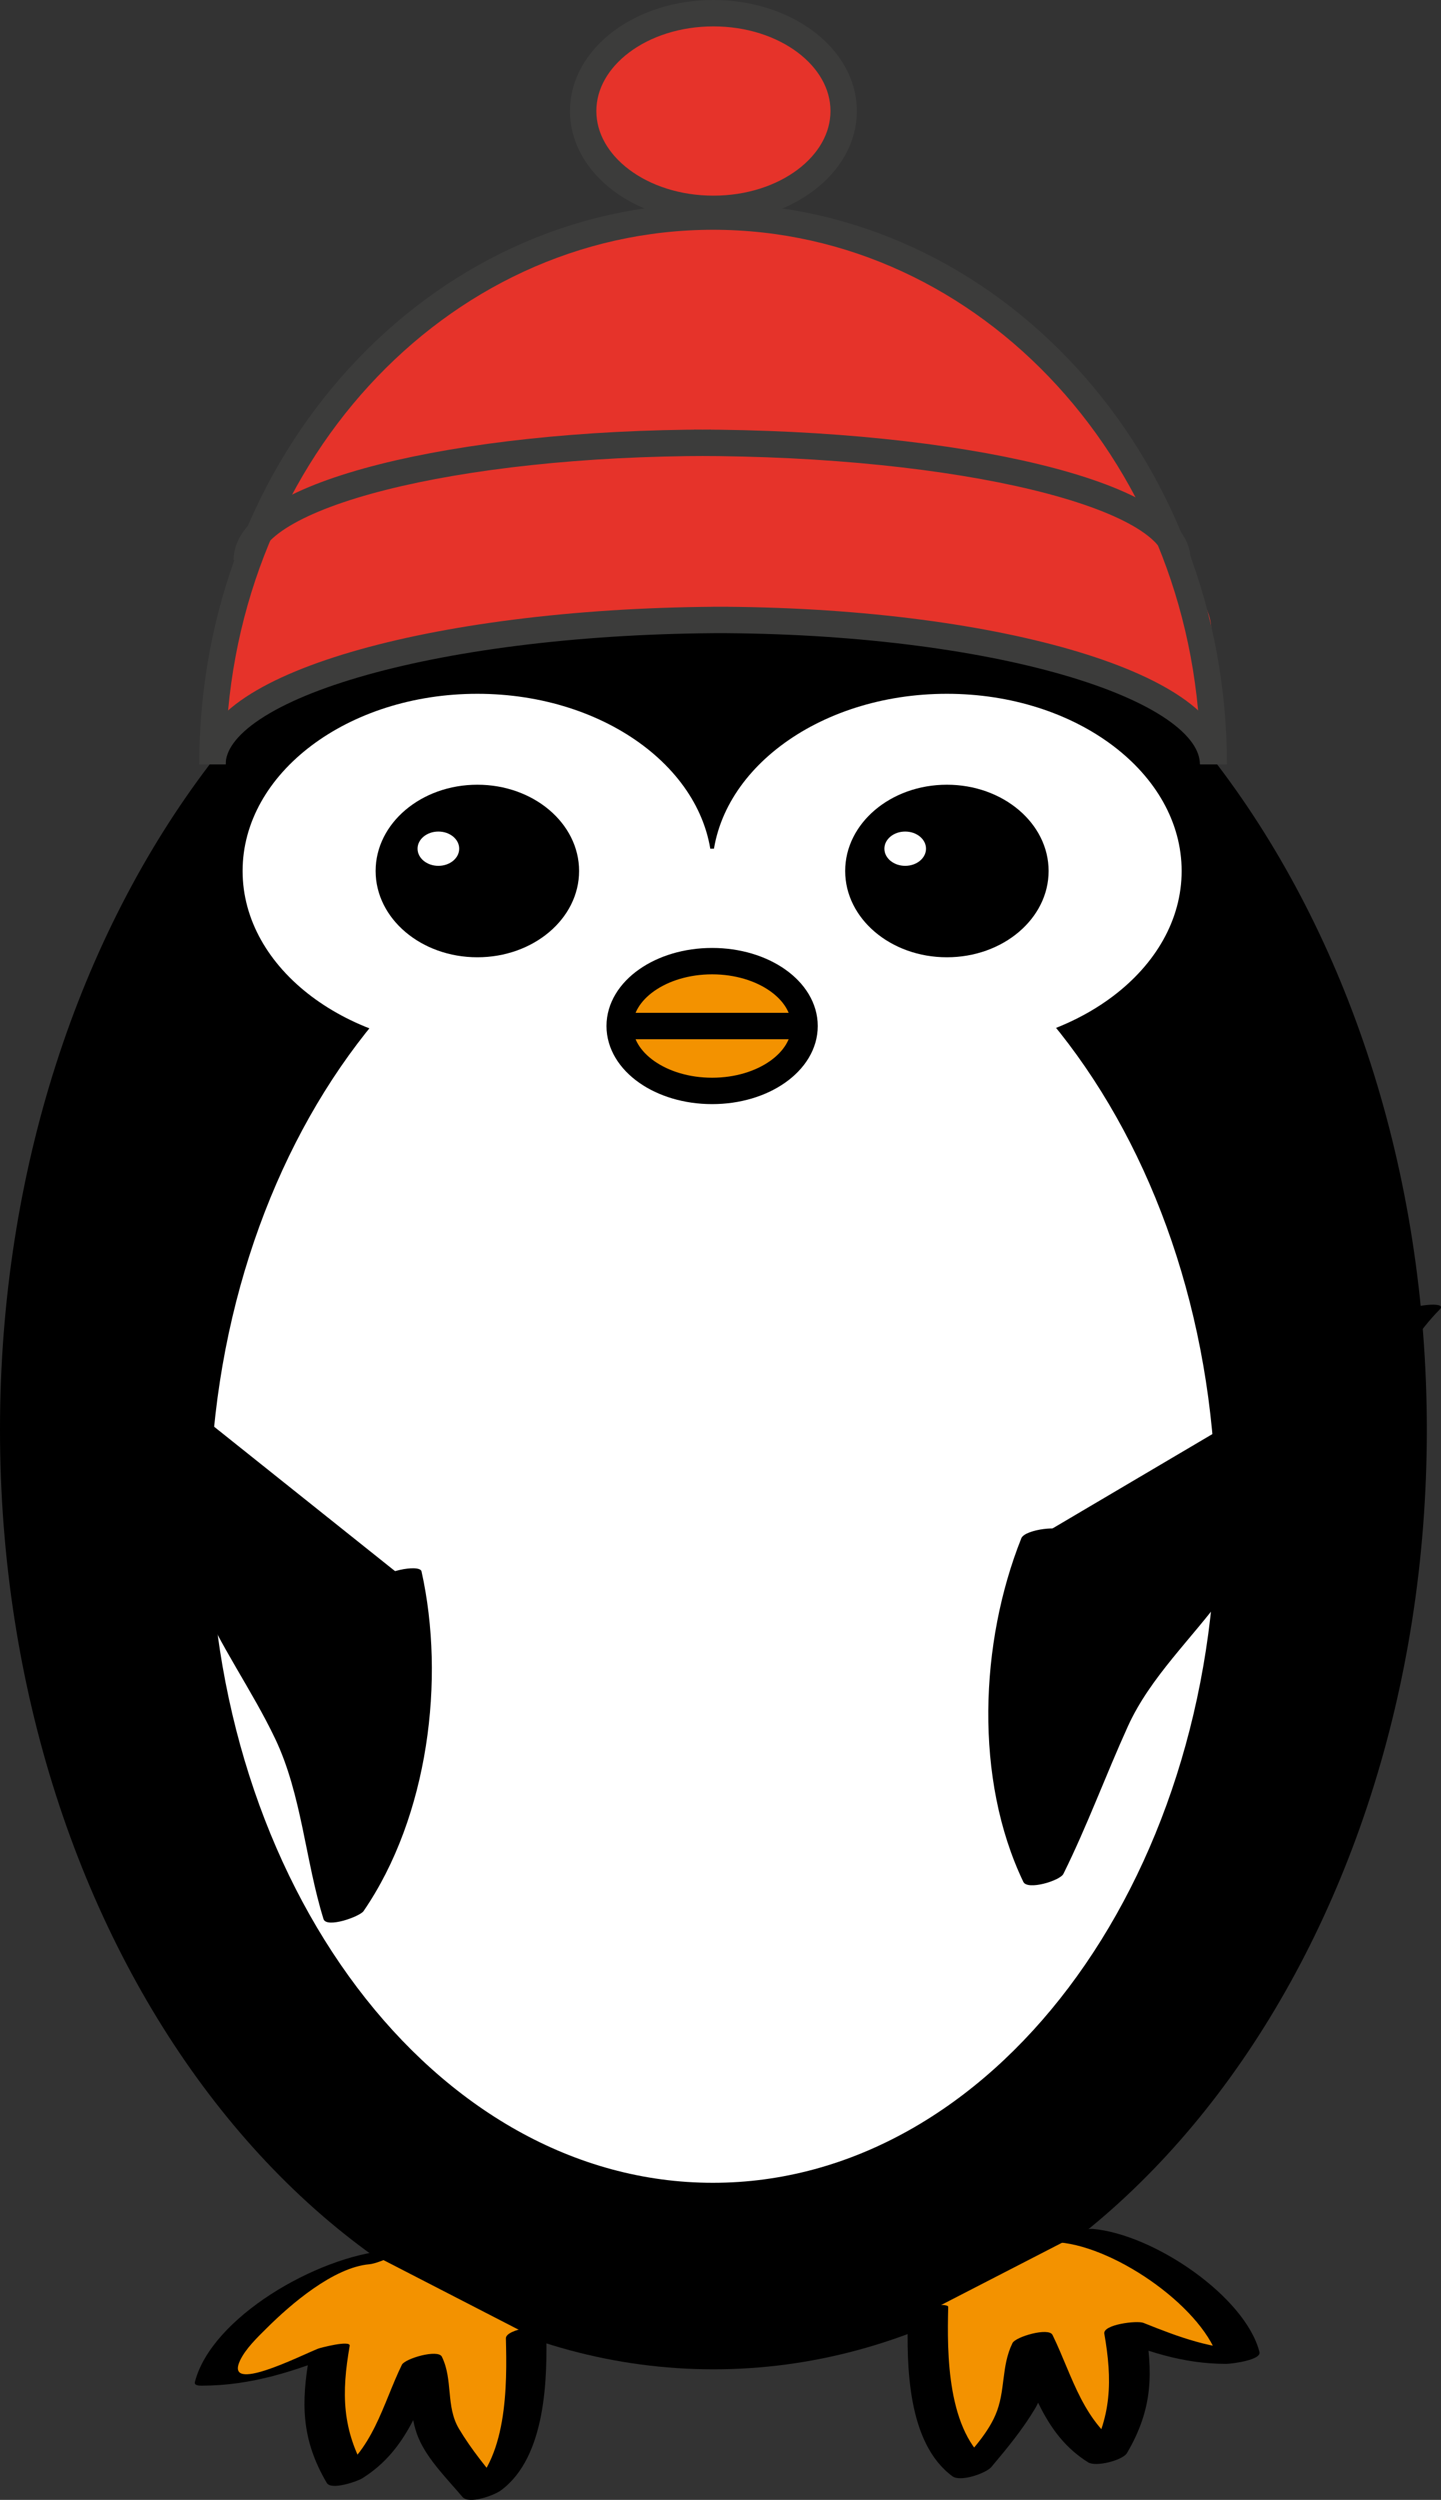
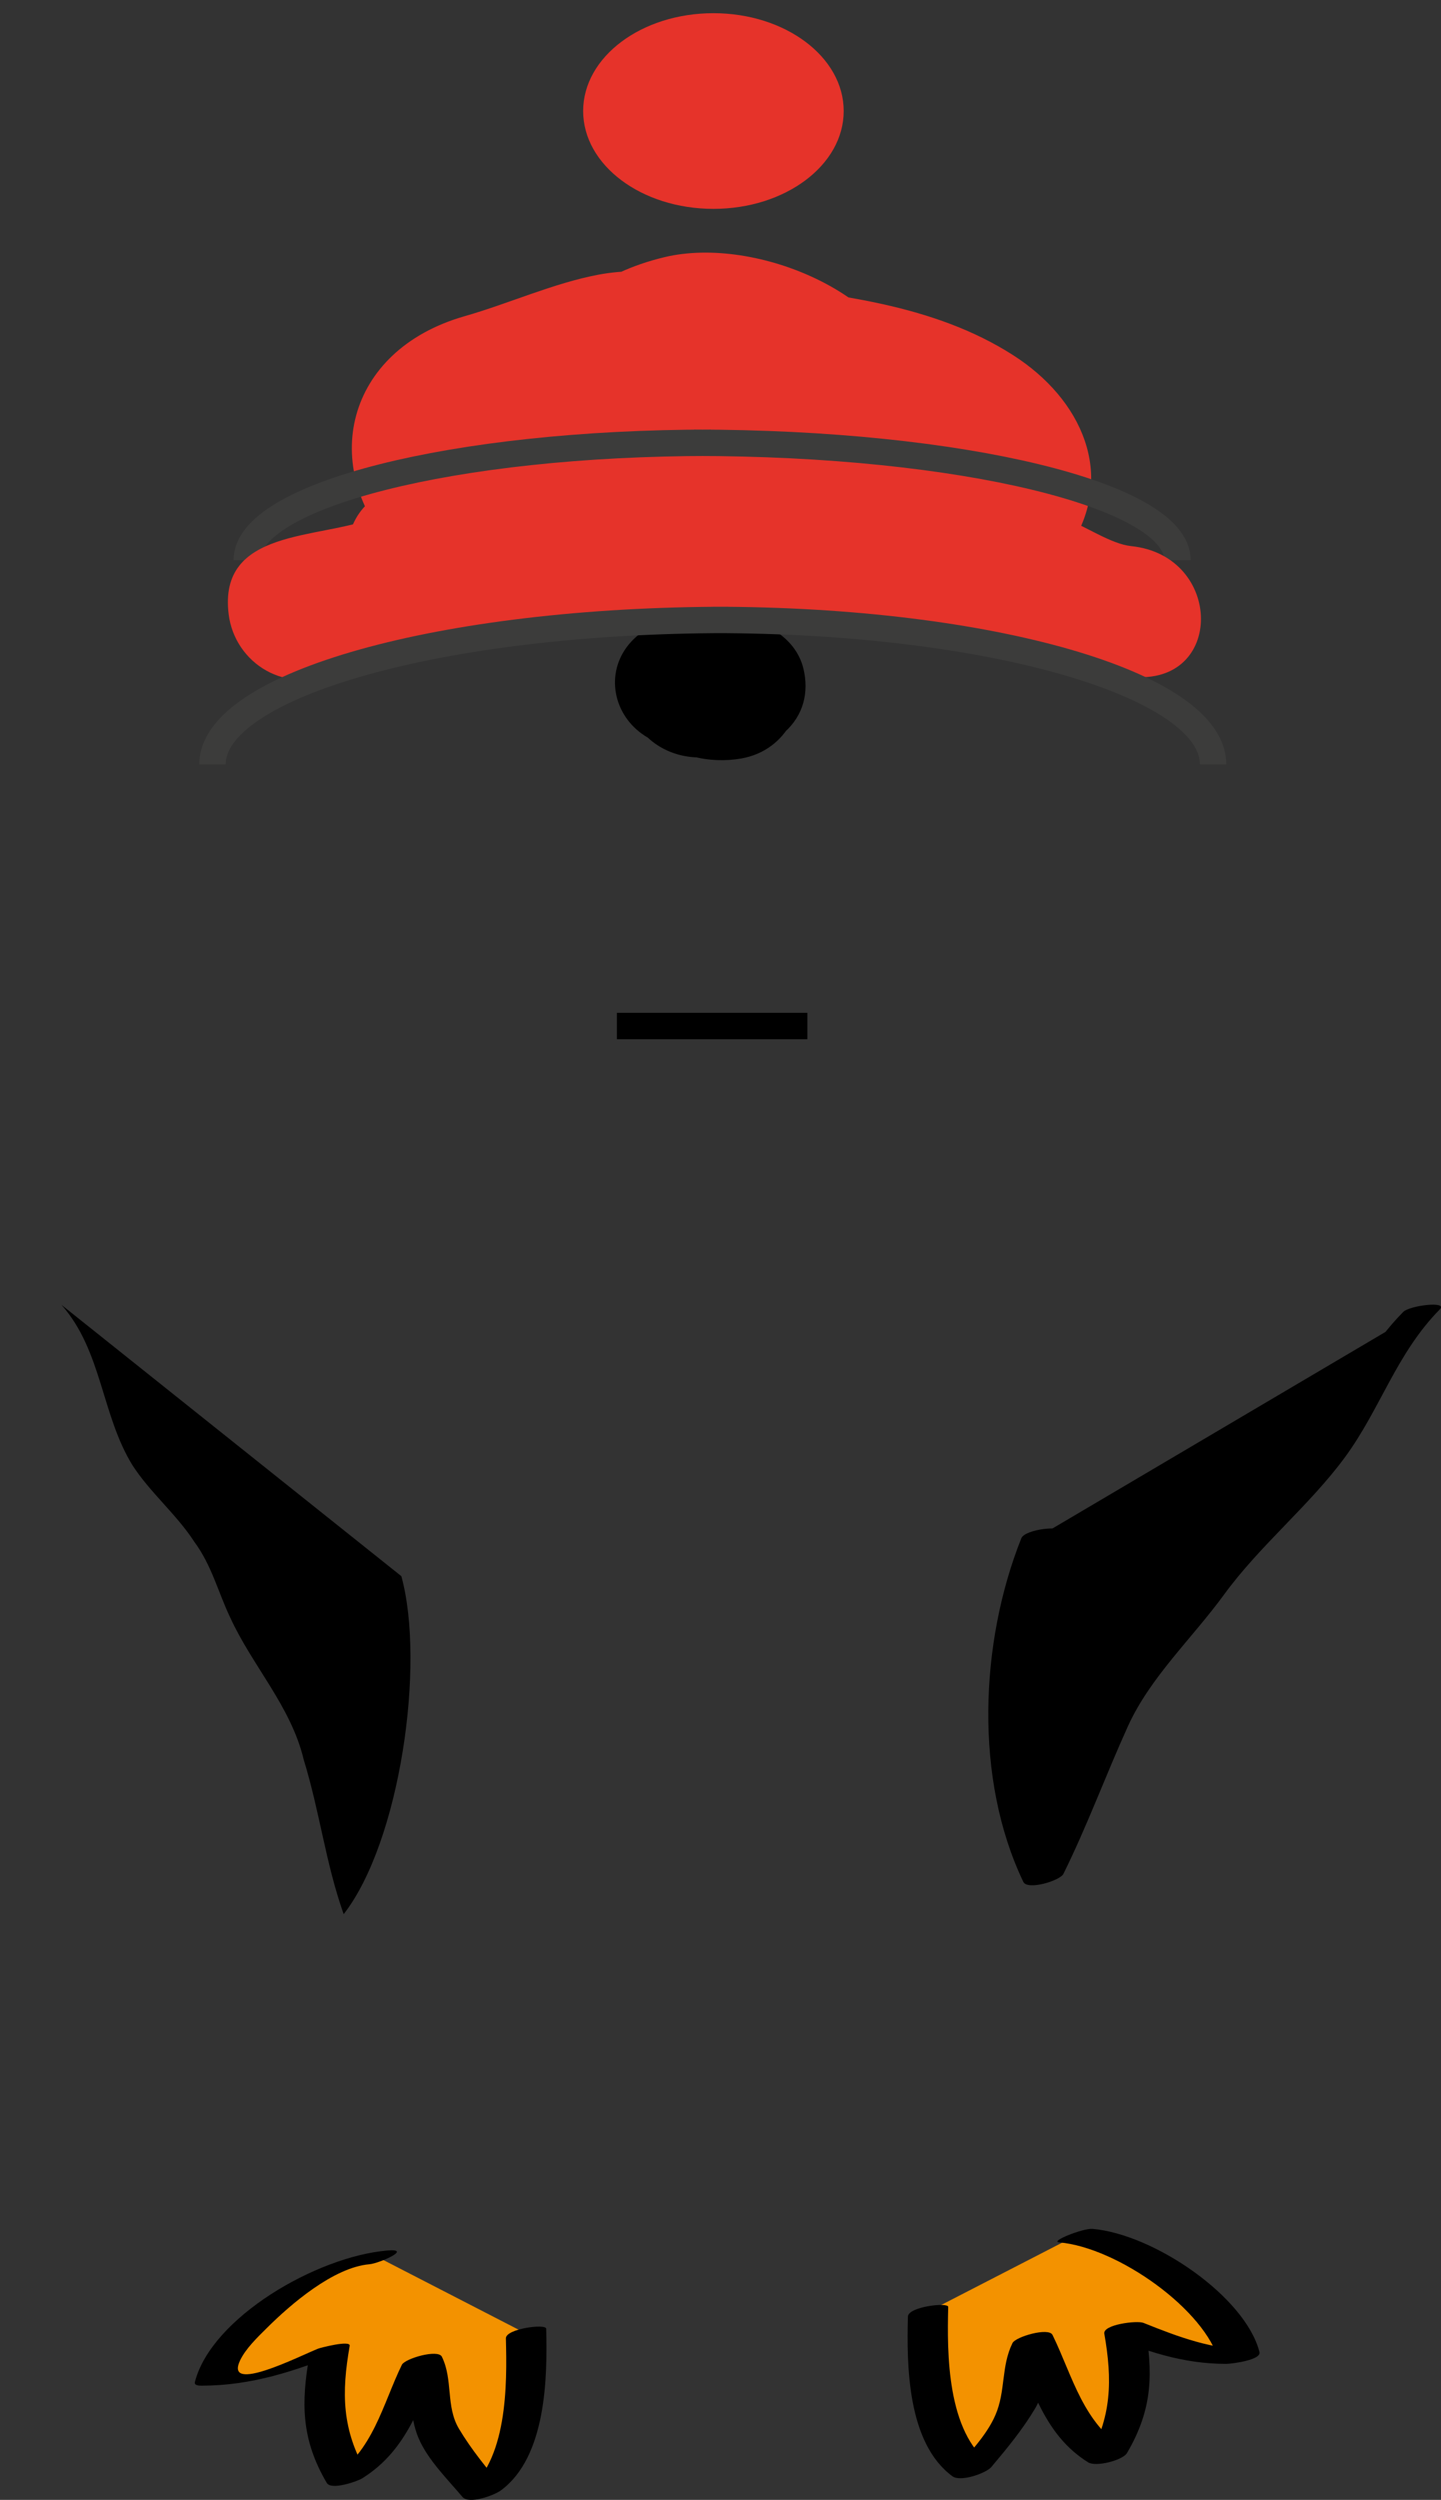
<svg xmlns="http://www.w3.org/2000/svg" xmlns:xlink="http://www.w3.org/1999/xlink" version="1.1" id="Ebene_1" x="0px" y="0px" width="54.605px" height="94.725px" viewBox="0 0 54.605 94.725" enable-background="new 0 0 54.605 94.725" xml:space="preserve">
  <rect x="0" y="0" width="54.605" height="94.725" fill="#333333" stroke="none" />
  <g>
    <defs>
-       <rect id="SVGID_1_" width="54.605" height="94.725" />
-     </defs>
+       </defs>
    <clipPath id="SVGID_2_">
      <use xlink:href="#SVGID_1_" overflow="visible" />
    </clipPath>
    <path clip-path="url(#SVGID_2_)" fill="#E6332A" d="M26.03,16.03c-0.835,2.049-0.195,4.215,1.254,5.931   c1.499,1.775,3.098,1.064,5.171,1.028c-0.891-1.043-1.779-2.087-2.67-3.131c-0.053,0.185-0.106,0.367-0.159,0.551   c-0.246,0.845-0.002,1.791,0.712,2.406c3.281,2.827,8.552-0.923,9.99,4.483c1.543-0.802,3.084-1.604,4.627-2.407   c-0.098-0.076-0.197-0.153-0.297-0.229c0.271,0.583,0.541,1.166,0.812,1.749c0.047-0.833,0.397-1.627,0.429-2.479   c0.061-1.74-2.461-3.266-4.166-2.136c-0.608,0.404-2.775-1.463-3.262-1.776c-1.124-0.724-2.658-0.706-3.954-0.575   c-3.974,0.402-7.648-0.717-11.559-1.094c-5.523-0.531-13.037,2.246-14.786,7.279h5.337c0.383-0.206,0.717-0.464,1.002-0.774   c2.237-1.984-0.635-5.319-3.354-3.885c-0.167,0.089-0.335,0.177-0.503,0.265c0.711-0.083,1.422-0.166,2.133-0.249   c-0.184-0.029-0.368-0.059-0.551-0.089c-3.49-0.559-4.982,4.208-1.472,4.771c1.261,0.202,2.067,0.165,3.187-0.426   c-1.119-1.296-2.236-2.591-3.355-3.886c-1.846,1.639-2.886,3.239-2.424,5.587c0.502,2.552,4.584,2.167,5.337,0   c0.829-2.385,5.618-3.667,8.073-3.778c3.547-0.162,7.115,1.34,10.712,1.346c1.063,0.002,2.118-0.11,3.173-0.216   c0.629-0.064,1.828,1.171,2.378,1.536c2.265,1.5,4.354,1.778,6.683,0.235c-1.389-0.712-2.776-1.424-4.164-2.136   c-0.061,1.705-1.069,3.097,0.678,4.458c2.074,1.616,5.289,0.083,4.626-2.407c-0.636-2.389-2.003-4.324-4.179-5.8   c-0.985-0.666-2.496-0.825-3.655-0.999c-0.603-0.09-4.429-0.597-3.581,0.133c0.236,0.803,0.474,1.604,0.712,2.406   c0.053-0.183,0.106-0.366,0.16-0.549c0.446-1.532-0.847-3.163-2.669-3.132c-0.516-0.019-1.027,0.016-1.534,0.102   c-0.244,0.061-0.488,0.12-0.731,0.181c1.479,0.995,1.871,0.67,1.178-0.979C32.592,14.342,27.242,13.059,26.03,16.03" />
    <path clip-path="url(#SVGID_2_)" fill="#E6332A" d="M9.391,20.929c0.011,0.316-0.011,0.63-0.066,0.942h5.536   c-0.078,0.764,0.206,0.096,0.507-0.194c2.067-1.993-0.644-5.501-3.354-3.885c-0.132,0.078-0.264,0.157-0.395,0.235   c1.355,0.492,2.71,0.985,4.065,1.479c-0.234,0.615-0.206,0.665,0.085,0.151c0.166-0.252,0.198-0.247,0.538-0.429   c0.823-0.437,1.381-0.955,1.932-1.645c0.658-0.824,0.464-2.357-0.433-2.998c-0.11-0.078-0.22-0.157-0.329-0.236   c0.144,1,0.288,1.999,0.432,2.998c0.339-0.497,1.287-0.827,1.841-1.115c3.083-1.604,0.298-5.88-2.794-4.271   c-1.46,0.759-2.927,1.573-3.826,2.89c-0.593,0.869-0.513,2.322,0.432,2.998c0.11,0.078,0.22,0.157,0.33,0.235   c-0.144-0.999-0.288-1.998-0.432-2.997c0.212-0.266-1.175,0.623-1.243,0.686c-0.455,0.431-0.849,0.902-1.227,1.388   c-0.803,1.027-1.18,2.477-0.643,3.661c0.627,1.383,2.436,2.448,4.065,1.478c0.132-0.078,0.264-0.157,0.396-0.236   c-1.118-1.294-2.236-2.59-3.354-3.885c-1.173,1.131-1.968,2.12-2.129,3.693c-0.137,1.345,1.363,2.474,2.768,2.474   c1.633,0,2.604-1.134,2.768-2.474c0.054-0.313,0.076-0.626,0.065-0.942C14.981,17.736,9.446,17.742,9.391,20.929" />
    <path clip-path="url(#SVGID_2_)" fill="#E6332A" d="M24.086,15.157c-0.056-1.061-0.005-2.12,0-3.181   c0.004-0.872-0.532-1.696-1.371-2.136c-1.16-0.608-2.372-0.321-3.354,0.386c0.585-0.421-0.238,0.067-0.425,0.145   c0.366-0.136,0.409-0.153,0.128-0.05c-0.34,0.124-0.678,0.254-1.017,0.382c-0.746,0.284-1.462,0.733-1.981,1.291   c-0.962,1.037-1.14,2.479,0,3.499c0.993,0.887,2.95,1.038,3.915,0c0.083-0.099,0.174-0.188,0.273-0.273   c-0.439,0.404-0.123,0.083,0.069-0.019c0.112-0.057,0.226-0.108,0.342-0.155c0.602-0.261-0.571,0.207,0.049-0.02   c0.99-0.361,1.727-0.698,2.562-1.301c-1.575-0.583-3.15-1.166-4.725-1.749c-0.005,1.061-0.057,2.12,0,3.181   c0.071,1.347,1.205,2.474,2.767,2.474C22.772,17.631,24.157,16.505,24.086,15.157" />
    <path clip-path="url(#SVGID_2_)" fill="#E6332A" d="M27.117,15.923c0.017-0.778-0.246-1.566-0.727-2.214   c-0.121-0.163-0.261-0.315-0.388-0.475c-0.062-0.077-0.115-0.157-0.167-0.239c0.373,0.594,0.206,0.5,0.142,0.243   c0.033,0.22,0.066,0.439,0.099,0.658c-0.005-0.031-0.009-0.063-0.014-0.094c-0.096-0.685-0.241-1.241-0.81-1.749   c-0.517-0.462-1.226-0.725-1.957-0.725s-1.44,0.263-1.957,0.725c-0.464,0.414-0.897,1.138-0.811,1.749   c0.104,0.739,0.263,1.389,0.758,2.007c0.128,0.16,0.265,0.314,0.387,0.479c0.125,0.169,0.267,0.526-0.077-0.235   c0.044,0.097,0.062,0.2,0.08,0.302c-0.033-0.219-0.066-0.438-0.099-0.657c0.009,0.075,0.011,0.15,0.006,0.226   c-0.03,1.349,1.281,2.474,2.767,2.474C25.88,18.396,27.087,17.271,27.117,15.923" />
    <path clip-path="url(#SVGID_2_)" fill="#E6332A" d="M16.099,17.144c-1.886,0.888-2.986,2.708-2.563,4.581   c0.233,1.034,1.419,1.877,2.513,2.104c0.665,0.138,1.301,0.081,1.955-0.078c0.175-0.056,0.348-0.116,0.519-0.179   c0.512-0.137,0.331-0.168-0.545-0.097c-0.407-0.212-0.814-0.424-1.221-0.636c-0.045-0.045-0.09-0.088-0.135-0.133   c0.797-1.24,1.593-2.481,2.39-3.722c-2.874,0.084-5.884,0.237-8.448,1.516c-3.118,1.553-0.327,5.826,2.794,4.271   c1.659-0.825,3.807-0.785,5.654-0.839c2.188-0.063,3.327-2.031,2.39-3.723c-0.516-0.93-1.679-1.7-2.889-1.646   c-0.408,0.019-0.81,0.063-1.205,0.154c-0.175,0.054-0.347,0.113-0.517,0.177c-0.643,0.174-0.328,0.246,0.946,0.221   c0.33,0.296,0.661,0.592,0.992,0.888c0.309,0.548,0.323,1.036,0.042,1.464c-0.175,0.09-0.134,0.073,0.122-0.052   C22.053,19.93,19.255,15.66,16.099,17.144" />
    <path clip-path="url(#SVGID_2_)" fill="#E6332A" d="M26.524,12.978c0.005-1.324-0.307-2.252-1.274-3.257   c-0.625-0.647-1.802-0.865-2.693-0.636c-0.197,0.051-0.394,0.103-0.591,0.153c0.711,1.507,1.422,3.014,2.133,4.521   c-0.137-0.005-0.272-0.01-0.409-0.016c-0.245-1.619-0.49-3.239-0.736-4.858c-0.058,0.06-0.117,0.117-0.175,0.176v4.771   c0.536-0.131,1.081-0.2,1.636-0.206c1.171-0.076,2.417-0.692,2.669-1.816c0.022-0.098,0.044-0.195,0.066-0.294   c-0.89,0.605-1.779,1.21-2.669,1.815c1.603-0.152,3.142,0.037,4.746,0.118c3.164,0.16,3.709-4.149,0.735-4.859   c-0.563-0.151-1.134-0.27-1.714-0.353c-3.567-0.626-4.734,3.583-1.472,4.77c1.18,0.431,2.471,0.521,3.691,0.884   c1.723,0.514,3.504-0.842,3.504-2.385v-0.354c-1.169,0.795-2.336,1.59-3.504,2.385c5.201,1.936,6.78,5.777,9.088,9.936   c1.586,2.858,6.359,0.352,4.779-2.497c-1.379-2.484-2.271-5.266-4.387-7.392c-2.1-2.109-5.12-3.742-8.008-4.817   c-1.699-0.632-3.504,0.932-3.504,2.386v0.354c1.168-0.796,2.336-1.591,3.504-2.386c-1.197-0.356-2.537-0.463-3.691-0.883   c-0.49,1.59-0.981,3.18-1.472,4.77c0.58,0.084,1.152,0.202,1.714,0.354c0.245-1.62,0.49-3.24,0.736-4.859   c-1.604-0.081-3.143-0.271-4.746-0.118C23.309,8.496,22.07,9.05,21.812,10.2c-0.022,0.098-0.044,0.196-0.066,0.294l2.669-1.815   c-1.078,0.069-2.072,0.089-3.108,0.382c-2.391,0.678-2.884,4.359,0,4.771c1.216,0.173,1.945,0.209,3.119-0.177   c2.716-0.894,2.561-5.243-0.736-4.859c-0.92,0.108-1.629,0.175-2.385,0.691c-2.34,1.599-1.116,5.36,2.133,4.521   c0.197-0.051,0.394-0.101,0.59-0.151c-0.897-0.213-1.795-0.425-2.692-0.637c-0.116-0.081-0.232-0.162-0.347-0.242   C20.978,16.169,26.513,16.168,26.524,12.978" />
    <path clip-path="url(#SVGID_2_)" d="M54.068,54.175c0,19.662-12.104,35.602-27.033,35.602C12.104,89.776,0,73.837,0,54.175   s12.104-35.602,27.035-35.602C41.965,18.573,54.068,34.513,54.068,54.175" />
    <path clip-path="url(#SVGID_2_)" fill="#FFFFFF" d="M26.985,33.003c0,3.708-3.983,6.714-8.896,6.714   c-4.914,0-8.896-3.006-8.896-6.714s3.982-6.714,8.896-6.714C23.002,26.289,26.985,29.295,26.985,33.003" />
    <path clip-path="url(#SVGID_2_)" fill="#FFFFFF" d="M44.777,33.003c0,3.708-3.982,6.714-8.896,6.714s-8.896-3.006-8.896-6.714   s3.981-6.714,8.896-6.714S44.777,29.295,44.777,33.003" />
    <path clip-path="url(#SVGID_2_)" fill="#FFFFFF" d="M46.084,57.434c0,13.959-8.537,25.276-19.069,25.276S7.946,71.393,7.946,57.434   s8.537-25.275,19.069-25.275S46.084,43.475,46.084,57.434" />
    <path clip-path="url(#SVGID_2_)" d="M21.944,33.003c0,1.806-1.726,3.27-3.855,3.27s-3.855-1.464-3.855-3.27   s1.726-3.269,3.855-3.269S21.944,31.197,21.944,33.003" />
    <path clip-path="url(#SVGID_2_)" d="M39.736,33.003c0,1.806-1.727,3.27-3.855,3.27s-3.854-1.464-3.854-3.27   s1.726-3.269,3.854-3.269S39.736,31.197,39.736,33.003" />
    <path clip-path="url(#SVGID_2_)" fill="#FFFFFF" d="M17.401,32.158c0,0.359-0.353,0.65-0.789,0.65s-0.789-0.291-0.789-0.65   s0.353-0.649,0.789-0.649S17.401,31.799,17.401,32.158" />
    <path clip-path="url(#SVGID_2_)" fill="#FFFFFF" d="M35.09,32.158c0,0.359-0.353,0.65-0.789,0.65c-0.436,0-0.788-0.291-0.788-0.65   s0.353-0.649,0.788-0.649C34.737,31.509,35.09,31.799,35.09,32.158" />
    <path clip-path="url(#SVGID_2_)" fill="#F39200" d="M30.488,38.878c0,1.357-1.568,2.459-3.503,2.459s-3.504-1.102-3.504-2.459   c0-1.358,1.569-2.459,3.504-2.459S30.488,37.52,30.488,38.878" />
    <ellipse clip-path="url(#SVGID_2_)" fill="none" stroke="#000000" stroke-miterlimit="10" cx="26.985" cy="38.878" rx="3.503" ry="2.459" />
  </g>
  <line fill="none" stroke="#000000" stroke-miterlimit="10" x1="23.377" y1="38.878" x2="30.594" y2="38.878" />
  <g>
    <defs>
      <rect id="SVGID_3_" width="54.605" height="94.725" />
    </defs>
    <clipPath id="SVGID_4_">
      <use xlink:href="#SVGID_3_" overflow="visible" />
    </clipPath>
    <path clip-path="url(#SVGID_4_)" d="M2.328,49.442c1.54,1.736,1.513,4.173,2.696,6.085c0.659,1.021,1.675,1.866,2.334,2.887   c0.664,0.897,0.903,1.904,1.356,2.856c0.836,1.839,2.314,3.386,2.793,5.4c0.62,2.021,0.825,3.902,1.516,5.861   c2.137-2.744,3.103-9.465,2.186-12.807" />
-     <path clip-path="url(#SVGID_4_)" d="M1.564,49.625c1.128,1.593,1.55,3.315,2.193,5.091c0.774,2.14,2.893,3.642,3.788,5.773   c0.789,1.881,2.004,3.55,2.882,5.393c1.005,2.109,1.145,4.628,1.832,6.833c0.113,0.361,1.374-0.091,1.518-0.301   c2.458-3.583,3.104-8.793,2.196-12.872c-0.067-0.299-1.603,0.026-1.528,0.366c0.911,4.091,0.292,9.147-2.175,12.743   c0.505-0.102,1.011-0.201,1.517-0.301c-0.603-1.937-0.98-3.912-1.517-5.861c-0.536-1.949-1.862-3.599-2.793-5.402   c-1.119-2.167-2.165-3.764-3.689-5.743c-1.373-1.781-1.372-4.215-2.696-6.085C2.848,48.915,1.435,49.443,1.564,49.625" />
    <path clip-path="url(#SVGID_4_)" d="M53.867,49.662c-1.805,1.518-2.174,3.933-3.655,5.673c-0.817,0.924-1.959,1.628-2.776,2.553   c-0.803,0.801-1.203,1.768-1.805,2.65c-1.126,1.712-2.838,3.051-3.64,4.982c-0.94,1.918-1.448,3.754-2.45,5.604   c-1.67-2.993-1.535-9.768-0.087-12.955" />
    <path clip-path="url(#SVGID_4_)" d="M53.175,49.71c-1.224,1.237-1.905,2.625-2.66,4.123c-1.003,1.994-3.104,3.28-4.524,5.021   c-3.19,3.911-5.029,8.003-7.203,12.39c0.506-0.101,1.012-0.201,1.518-0.302c-1.846-3.85-1.645-9.005-0.098-12.892   c0.107-0.266-1.366-0.114-1.506,0.237c-1.576,3.955-1.787,9.131,0.076,13.02c0.158,0.331,1.389-0.044,1.518-0.302   c0.91-1.837,1.604-3.743,2.449-5.603c0.847-1.859,2.428-3.319,3.641-4.983c1.361-1.867,3.244-3.382,4.581-5.204   c1.339-1.824,1.953-3.941,3.594-5.602C54.881,49.288,53.419,49.464,53.175,49.71" />
    <path clip-path="url(#SVGID_4_)" fill="#E6332A" d="M31.971,4.207c0,2.048-2.209,3.707-4.937,3.707   c-2.726,0-4.936-1.659-4.936-3.707S24.308,0.5,27.034,0.5C29.762,0.5,31.971,2.159,31.971,4.207" />
-     <ellipse clip-path="url(#SVGID_4_)" fill="none" stroke="#3C3C3B" stroke-miterlimit="10" cx="27.034" cy="4.207" rx="4.936" ry="3.707" />
    <path clip-path="url(#SVGID_4_)" fill="#E6332A" d="M23.982,12.116c-0.091,0.057-0.182,0.114-0.273,0.17   c1.523-0.18,3.046-0.36,4.569-0.541c-0.099-0.022-0.197-0.044-0.296-0.066c0.869,0.448,1.737,0.896,2.606,1.346   c0.33,0.463,0.66,0.927,0.99,1.391c-0.002,0.924-0.006,1.848-0.008,2.771c-0.08,0.176-0.16,0.35-0.24,0.524   c-0.709,0.64-1.422,1.281-2.133,1.922c0.177-0.065,0.353-0.131,0.527-0.197c-1.015,0.243-2.03,0.486-3.046,0.73   c0.201,0.012,0.403,0.025,0.604,0.038c-0.974-0.237-1.948-0.474-2.923-0.711c-0.384-0.508-0.769-1.018-1.153-1.525   c0.197-1.341,0.394-2.681,0.592-4.021c-0.101,0.168-0.202,0.337-0.302,0.505c1.2-0.823,2.401-1.646,3.601-2.47   c-0.837,0.241-1.854,0.517-2.589,0.9c-0.132,0.07-2.794,2.738-1.806,1.61c0.894-0.464,1.788-0.928,2.682-1.392   c1.159-0.149-0.892-0.182-0.993-0.182c-0.535,0.043-1.071,0.076-1.608,0.097c-1.315-0.07-1.138,0.034,0.532,0.317   c-0.88,2.963-1.758,5.926-2.638,8.888c1.365-0.389,2.728-0.656,4.026-1.226c1.355-0.49,1.142-0.561-0.639-0.211   c0.555,0.131,1.116,0.234,1.684,0.312c2.321,0.377,4.731,0.276,6.706,1.538c2.632,1.685,6.604,0.378,8.102-1.939   c1.733-2.684,0.455-5.562-2.171-7.24c-2.983-1.909-6.702-2.323-10.246-2.698c-1.907-0.202-3.502-0.718-5.465-0.347   c-1.7,0.321-3.389,1.093-5.066,1.572c-4.552,1.301-5.533,5.763-2.637,8.889c2.32,2.505,5.926,2.896,9.335,2.653   c3.744-0.269,6.135-0.242,8.342-3.418c-1.201,0.822-2.4,1.646-3.601,2.47c4.31-1.465,6.169-3.678,5.536-7.884   c-0.527-3.499-5.928-5.778-9.397-4.948c-10.15,2.431-3.205,16.506,4.801,11.519c2.649-1.65,3.845-4.616,2.112-7.257   C30.563,11.659,26.637,10.463,23.982,12.116" />
    <path clip-path="url(#SVGID_4_)" fill="none" stroke="#3C3C3B" stroke-miterlimit="10" d="M9.351,21.224   c0-2.458,7.863-4.447,17.582-4.447 M44.619,21.224c0-2.458-8.193-4.447-18.319-4.447" />
    <path clip-path="url(#SVGID_4_)" fill="#E6332A" d="M15.849,23.344c3.57,0,3.57-4.947,0-4.947S12.279,23.344,15.849,23.344" />
    <path clip-path="url(#SVGID_4_)" fill="#E6332A" d="M14.188,19.617c-2.094,0.834-5.935,0.39-5.522,3.667   c0.231,1.832,2.181,3.123,4.164,2.137c1.309-0.651,4.21-1.476,5.663-1.644c1.017-0.117,2.019-0.205,3.034-0.346   c2.085-0.289,3.705,0.485,5.696,0.385c3.397-0.171,6.418-0.318,9.84,0.097c2.047,0.249,3.687,1.508,5.805,1.728   c3.541,0.368,3.502-4.584,0-4.947c-0.778-0.081-1.743-0.768-2.494-1.031c-1.419-0.497-2.813-0.636-4.314-0.837   c-3.522-0.472-7.343,0.389-10.705-0.396c-2.491-0.581-6.304,0.054-8.737,0.621c-2.129,0.497-4.667,1.146-6.581,2.098   c1.389,0.712,2.777,1.424,4.165,2.136c-0.015-0.116-0.029-0.233-0.044-0.351c-0.27,0.583-0.54,1.166-0.811,1.749   c0.376-0.405,2.936-0.515,3.636-0.794C20.237,22.593,17.419,18.331,14.188,19.617" />
-     <path clip-path="url(#SVGID_4_)" fill="none" stroke="#3C3C3B" stroke-miterlimit="10" d="M45.993,28.964   c0-11.474-8.491-20.758-18.983-20.758 M8.051,28.964c0-11.474,8.491-20.758,18.983-20.758" />
    <path clip-path="url(#SVGID_4_)" d="M29.193,26.887c0.082-0.267,0.11-0.544,0.117-0.818c-0.125,0.416-0.252,0.832-0.377,1.249   c0.01-0.014,0.019-0.026,0.029-0.039c-0.331,0.296-0.662,0.591-0.993,0.887c0.028-0.011,0.056-0.024,0.084-0.036   c-1.118-0.128-2.236-0.257-3.354-0.386c0.787,0.904,2.196,1.209,3.397,0.995c1.766-0.314,2.547-2.102,2.085-3.521   c-1.134,1.016-2.269,2.029-3.404,3.043c0.02,0.007,0.039,0.013,0.059,0.019c-0.22-0.083-0.44-0.166-0.661-0.249   c0.27,0.15,0.563,0.255,0.865,0.349c0.917,0.283,2.028-0.043,2.692-0.636c0.729-0.651,0.924-1.53,0.713-2.407   c-0.297-1.231-1.592-1.922-2.909-1.983c-0.532-0.025-1.053,0.157-1.573,0.229c0.245-0.03,0.491-0.059,0.736-0.088   c-0.113,0.011-0.221,0.014-0.335,0.005c0.245,0.03,0.49,0.059,0.736,0.089c-0.083-0.014-0.153-0.031-0.231-0.06   c0.22,0.083,0.441,0.166,0.661,0.249c-0.024-0.013-0.047-0.024-0.07-0.036c-1.308-0.673-3.021-0.281-3.787,0.887   c-0.758,1.157-0.313,2.713,0.993,3.385c0.598,0.308,1.34,0.495,2.033,0.429c0.504-0.05,0.958-0.146,1.449-0.221   c-0.245,0.03-0.49,0.06-0.735,0.089c0.06-0.007,0.116-0.01,0.177-0.007c-0.245-0.029-0.49-0.059-0.735-0.089   c0.031,0.003,0.061,0.011,0.09,0.024c-0.22-0.083-0.441-0.166-0.661-0.25c0.012,0.008,0.023,0.016,0.035,0.022   c-0.187-0.129-0.373-0.258-0.56-0.387c0.009,0.01,0.018,0.021,0.028,0.031c-0.144-0.167-0.289-0.334-0.433-0.501   c0.007,0.014,0.013,0.026,0.02,0.04c-0.093-0.197-0.186-0.395-0.279-0.591c0.004,0.016,0.008,0.032,0.012,0.049   c1.135-1.015,2.27-2.028,3.405-3.043c-0.02-0.006-0.04-0.013-0.06-0.019c0.221,0.083,0.441,0.166,0.662,0.249   c-0.27-0.15-0.563-0.255-0.864-0.348c-2.015-0.622-3.967,1.311-3.405,3.043c0.021,0.055,0.037,0.112,0.046,0.171   c-0.032-0.219-0.065-0.438-0.098-0.658c0.007,0.044,0.008,0.087,0.001,0.131c0.033-0.22,0.066-0.438,0.099-0.657   c-0.005,0.017-0.01,0.033-0.014,0.051c0.093-0.197,0.186-0.395,0.279-0.591c-0.008,0.014-0.016,0.027-0.023,0.042   c0.144-0.167,0.288-0.334,0.433-0.501c-0.011,0.011-0.021,0.021-0.031,0.032c0.186-0.129,0.373-0.258,0.56-0.387   c-0.013,0.008-0.026,0.018-0.038,0.025c0.22-0.083,0.44-0.166,0.661-0.25c-0.03,0.015-0.061,0.022-0.094,0.025   c0.245-0.029,0.49-0.059,0.735-0.089c-0.037,0.004-0.074,0.002-0.112-0.004c0.246,0.03,0.491,0.06,0.736,0.089   c-0.066-0.013-0.124-0.03-0.187-0.054c0.221,0.083,0.441,0.166,0.662,0.249c-0.068-0.031-0.129-0.064-0.19-0.104   c0.187,0.13,0.373,0.259,0.56,0.388c-0.082-0.061-0.151-0.123-0.216-0.198c-0.346-0.306-0.753-0.518-1.221-0.636   c-0.762-0.188-1.442-0.048-2.133,0.25c-0.941,0.404-1.52,1.395-1.482,2.307c0.032-0.219,0.065-0.438,0.098-0.657   c-0.007,0.021-0.013,0.042-0.02,0.064c-0.403,1.298,0.482,2.686,1.933,3.042C27.245,28.972,28.79,28.186,29.193,26.887" />
    <path clip-path="url(#SVGID_4_)" fill="none" stroke="#3C3C3B" stroke-miterlimit="10" d="M45.969,28.964   c0-3.025-8.469-5.474-18.935-5.474 M8.051,28.964c0-3.025,8.732-5.474,19.524-5.474" />
    <path clip-path="url(#SVGID_4_)" fill="#F39200" d="M14.333,85.536c-1.779,0-5.996,3.063-6.194,4.594   c1.515,0.118,3.031-0.529,4.349-1.06c-0.066,0.883-0.527,1.413-0.264,2.355c0.198,0.766,0.462,1.825,0.923,2.474   c1.647-0.824,2.109-3.063,2.834-4.417c0.527,0.647,0.197,1.531,0.461,2.297c0.263,0.824,1.252,1.943,1.845,2.65   c1.384-0.767,1.713-4.653,1.647-6.008" />
    <path clip-path="url(#SVGID_4_)" d="M14.668,85.276c-2.677,0.232-6.655,2.541-7.282,4.979c-0.034,0.133,0.141,0.142,0.253,0.142   c1.911-0.002,3.557-0.559,5.284-1.252c-0.399,0.036-0.8,0.072-1.199,0.108c-0.312,1.784-0.318,3.167,0.659,4.829   c0.166,0.285,1.148-0.052,1.344-0.175c1.761-1.101,2.183-2.871,3.005-4.551c-0.505,0.104-1.011,0.205-1.516,0.309   c0.436,0.889,0.258,1.825,0.649,2.729c0.347,0.809,1.081,1.534,1.658,2.217c0.249,0.297,1.21-0.064,1.452-0.242   c1.735-1.273,1.769-4.303,1.723-6.13c-0.005-0.203-1.537,0-1.528,0.365c0.045,1.75,0.076,4.675-1.572,5.885   c0.484-0.08,0.968-0.162,1.452-0.243c-0.603-0.715-1.185-1.424-1.658-2.216c-0.507-0.849-0.216-1.85-0.648-2.731   c-0.146-0.296-1.399,0.069-1.516,0.308c-0.721,1.473-1.09,3.304-2.663,4.285c0.448-0.059,0.897-0.117,1.345-0.176   c-0.964-1.641-0.97-3.047-0.659-4.829c0.04-0.228-1.12,0.076-1.199,0.108c-0.711,0.286-3.555,1.729-2.956,0.448   c0.213-0.453,0.678-0.896,1.03-1.245c0.88-0.875,2.508-2.284,3.871-2.402C14.372,85.764,15.669,85.189,14.668,85.276" />
    <path clip-path="url(#SVGID_4_)" fill="#F39200" d="M40.766,84.712c1.779,0,5.996,3.062,6.193,4.594   c-1.515,0.118-3.031-0.53-4.349-1.061c0.065,0.884,0.526,1.413,0.265,2.355c-0.199,0.766-0.463,1.826-0.924,2.474   c-1.646-0.823-2.109-3.062-2.834-4.417c-0.527,0.648-0.197,1.531-0.461,2.297c-0.264,0.824-1.252,1.943-1.845,2.65   c-1.384-0.765-1.714-4.653-1.647-6.007" />
    <path clip-path="url(#SVGID_4_)" d="M40.135,84.967c2.221,0.193,5.557,2.565,6.062,4.521c0.42-0.149,0.841-0.3,1.262-0.449   c-1.512-0.001-2.78-0.481-4.127-1.021c-0.245-0.099-1.546,0.06-1.485,0.41c0.303,1.736,0.297,3.167-0.646,4.771   c0.49-0.117,0.982-0.235,1.475-0.353c-1.65-1.029-2.029-2.815-2.793-4.373c-0.145-0.296-1.398,0.069-1.516,0.309   c-0.439,0.895-0.251,1.811-0.648,2.73c-0.348,0.808-1.08,1.533-1.658,2.216c0.492-0.116,0.982-0.234,1.475-0.352   c-1.659-1.218-1.65-4.215-1.605-5.963c0.004-0.186-1.518-0.011-1.527,0.366c-0.047,1.822-0.033,4.787,1.689,6.052   c0.303,0.223,1.27-0.112,1.473-0.353c0.604-0.716,1.186-1.425,1.658-2.217c0.506-0.845,0.215-1.844,0.649-2.73   c-0.506,0.103-1.011,0.205-1.517,0.308c0.785,1.604,1.188,3.408,2.877,4.462c0.293,0.185,1.311-0.075,1.473-0.352   c0.995-1.694,0.988-3.066,0.671-4.889c-0.495,0.138-0.989,0.274-1.485,0.411c1.512,0.607,2.898,1.098,4.571,1.1   c0.19,0,1.343-0.143,1.263-0.449c-0.539-2.102-4-4.465-6.328-4.667C41.044,84.425,39.764,84.935,40.135,84.967" />
  </g>
</svg>